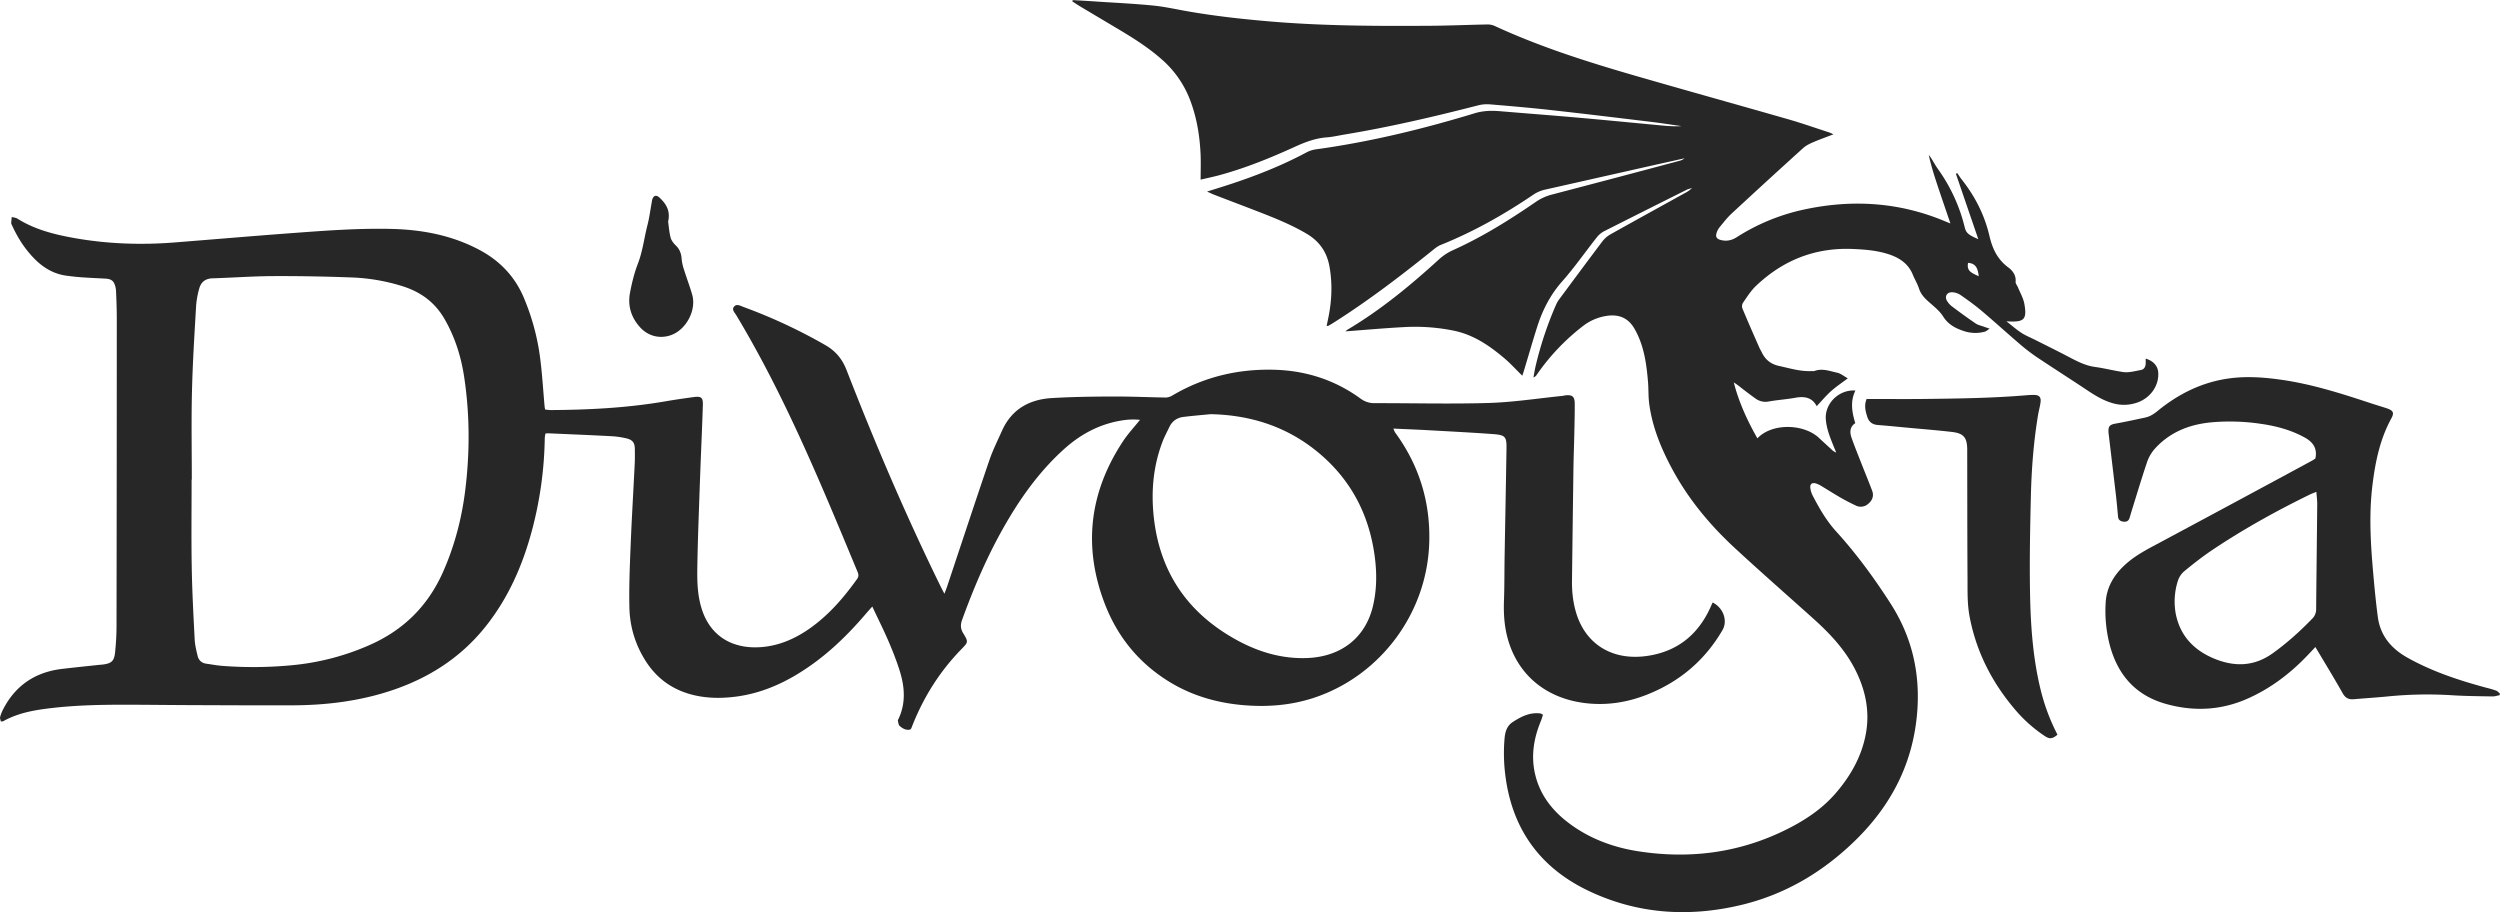
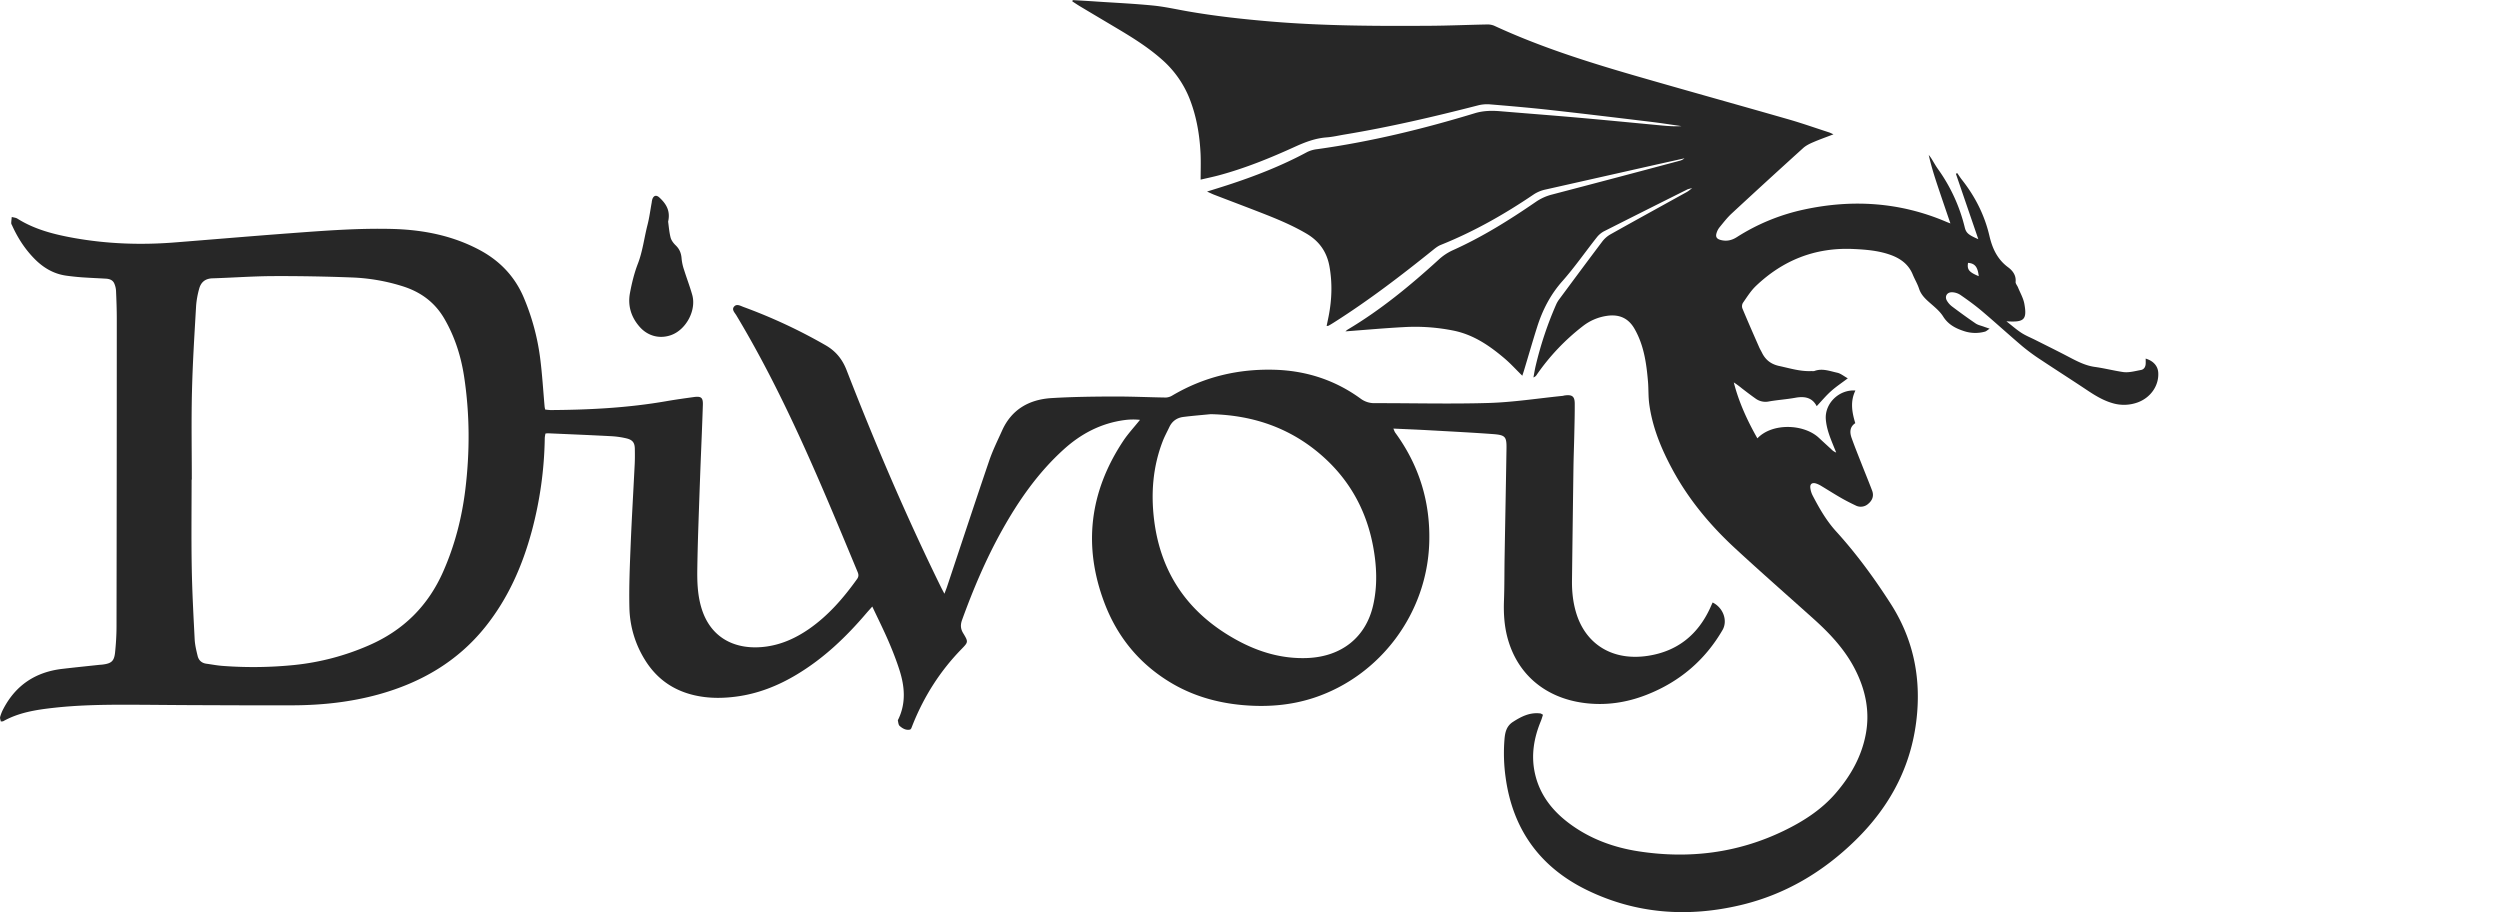
<svg xmlns="http://www.w3.org/2000/svg" viewBox="0 0 3307.43 1206.55" fill="#272727">
  <g id="Ebene_2">
    <g id="Ebene_1-2">
      <path d="M2265.76,797.07c14.23,7.06,20.18,24.23,13.07,36.47-23.1,39.76-56.61,68.5-100.57,85.71-26.37,10.32-53.78,14.45-82.23,10.79-52.32-6.72-89.59-38.8-102.07-87.9-4-15.78-4.82-31.78-4.23-48,.69-18.8.49-37.61.81-56.41.81-48.09,1.77-96.09,2.51-144.14.24-16-1.44-18.1-18.2-19.33-28.53-2.07-57.11-3.52-85.67-5.11-14.87-.83-29.76-1.4-45.81-2.14,1.14,2.51,1.57,4.13,2.5,5.4,31.84,43.54,46.52,92.11,45,145-2.66,94-64.87,176.48-151.9,205.53-31.17,10.39-63.17,12.76-95.7,9.81-33.57-3.08-65.26-12.22-94.11-29.44-42.31-25.29-71.21-61.26-88.05-105.77-28.38-75.05-19.82-146.67,24.82-214.08,6.28-9.5,14.24-18,22.25-28a86.44,86.44,0,0,0-20.46.28c-31.35,4.2-57.64,18.17-80.37,38.75-34.13,30.88-59.77,67.79-81.77,107.2-21.2,38-38,77.73-52.75,118.38-2.34,6.46-2.15,11.78,1.46,17.67,7.16,11.78,6.67,11.78-2.85,21.59-27.69,28.53-48.4,61.27-63.19,97.51-.91,2.22-1.72,4.48-2.65,6.7a8.06,8.06,0,0,1-1.37,1.61c-5.58,1.36-10.16-1.4-14-4.75-1.66-1.44-1.79-4.59-2.35-7-.17-.74.52-1.69.9-2.5,9.89-21.11,8.11-42.59,1.36-63.9-4.15-13.09-9.21-26-14.65-38.62-6.5-15.07-13.86-29.79-21.48-45.94-3.07,3.49-5.49,6.08-7.78,8.76-26.75,31.41-56.34,59.77-92.42,81.36-24.55,14.72-50.81,25.18-79.66,29-18.31,2.43-36.63,2.48-54.7-1.57-29.49-6.59-51.63-22.86-66.75-47.9a135.56,135.56,0,0,1-20-67.36c-.68-27.1.46-54.27,1.54-81.37,1.45-36.37,3.66-72.72,5.44-109.08.33-6.87.29-13.74.17-20.61-.15-7.76-2.74-11.61-10.74-13.63a112.47,112.47,0,0,0-21.15-3c-27.61-1.46-55.23-2.58-82.93-3.8a27.43,27.43,0,0,0-3.38.33,38.51,38.51,0,0,0-.94,5.75,502.42,502.42,0,0,1-17.09,123c-12.33,45.79-31.09,88.78-61.24,126.6-36.54,45.86-85.1,74.3-142.39,90-36.77,10.06-74.4,14.05-112.52,14.19-45.13.16-90.26-.09-135.39-.26-29.25-.11-58.5-.51-87.74-.53-31.12,0-62.2.65-93.17,4.09-23.28,2.59-46.23,6.14-66.9,17.73-.5.27-1.22.16-3.19.39-.33-2-1.38-4.22-.9-6.06a53.18,53.18,0,0,1,4.34-10.79c16.18-30.91,42.15-48.63,78-52.8,16.05-1.88,32.13-3.51,48.2-5.24,1.54-.17,3.06-.22,4.65-.4,12.12-1.48,15.69-4.49,16.9-16.32,1.15-11.27,1.86-22.63,1.88-33.95q.34-203.35.35-406.74c0-12.52-.44-25.05-1-37.58a28.29,28.29,0,0,0-2.28-9.51c-2-4.74-6.4-6.22-11.33-6.49-10.23-.59-20.46-1-30.69-1.7-7.16-.5-14.24-1.26-21.32-2.22-17.44-2.38-31.34-11-43.08-23.19C32.35,328.66,23,313.9,15.84,297.88a7.2,7.2,0,0,1-1-2.47c.1-2.78.44-5.56.7-8.34,2.5.69,5.37.85,7.45,2.16C45.84,303.64,71.63,310.15,98,314.88c44,7.85,88.34,9.39,132.9,5.88,51.77-4.08,103.5-8.53,155.28-12.36,44.35-3.29,88.75-6.67,133.27-5.5C560,304,599.08,311.69,635,331c27,14.57,46.46,35.39,58.11,63.12a304.86,304.86,0,0,1,21.48,79.5c2.74,21.29,4,42.77,5.9,64.16.1,1.15.4,2.29.72,4a67.18,67.18,0,0,0,7.21.72c51.39-.28,102.57-2.94,153.25-11.77,11.93-2.08,24-3.74,36-5.4,9.93-1.38,12.5.57,12.2,10.31-.84,26.5-2,53.08-3.07,79.62q-1.62,43.38-3.07,86.78-.81,25-1.21,50.11c-.28,17,.26,34,5,50.63,11.89,42,46.37,58.27,86.84,52.53,20.79-3,39.1-11.56,56-23.25C1096.07,814.17,1116,791,1133.9,766c2.26-3.16,2.13-5.84.76-9.14-48.08-115.59-95.5-231.43-160.49-339.66-2.19-3.66-6.81-7.8-2.61-12,3.47-3.49,8.18-.49,12.27,1a700.67,700.67,0,0,1,108.11,50.39c13.77,7.85,22.43,18.59,28.07,33.08C1157.86,587,1198.85,683,1245,777c1.16,2.36,2.43,4.65,4.44,8.51,1.51-4,2.57-6.59,3.45-9.22,18.58-55.67,36.91-111.42,55.86-167,4.63-13.57,11.09-26.56,17-39.7,12.38-27.6,35.36-41.13,65.63-42.95,27.3-1.63,54.7-2,82.06-2.06,23-.1,46,1,69,1.35a18,18,0,0,0,8.57-2.72c41.79-24.68,87.43-35.55,136.17-34,41.51,1.35,79.36,13.84,112.63,38a30.21,30.21,0,0,0,18.74,6.16c50.42-.1,100.87,1.27,151.24-.26,32.53-1,64.94-6.09,97.41-9.37.92-.09,1.81-.43,2.73-.56,9.94-1.38,13.36,1.13,13.41,10.79.07,13.14-.28,26.27-.57,39.4-.33,15.81-.95,31.62-1.17,47.43q-1,73.43-1.9,146.86c-.19,14.72,1.27,29.16,5.59,43.36,12.55,41.32,48,63.7,94.63,56.64,39.59-6,66.23-28.2,82.34-62.81C2263.32,802.47,2264.4,800.06,2265.76,797.07Zm-2012-162.55h-.27c0,38.51-.5,77,.16,115.53.54,31.91,2.25,63.79,3.88,95.68.37,7.38,2.15,14.72,3.91,22,1.36,5.61,5.12,9.46,11.51,10.34,7.38,1,14.72,2.46,22.14,2.94a538.92,538.92,0,0,0,95-1.31,329.77,329.77,0,0,0,97.55-25.76c46.55-20.14,78.91-52.85,98.73-97.82,15.28-34.66,24.55-70.66,29.17-107.89,6.13-50.05,6.07-100-1.54-150-4.09-26.76-12.11-52.26-25.86-76.13-12.39-21.53-30.68-35.44-54.78-43.18a254.2,254.2,0,0,0-67.68-11.83q-52.17-2-104.46-1.81c-26.72.13-53.42,2.12-80.14,2.94-10.09.33-15.51,5.59-17.7,14.22a115.31,115.31,0,0,0-3.92,22C257.3,442,254.89,479.55,254,517.1,253,556.26,253.75,595.38,253.75,634.52Zm1347.91-86.58c-12,1.19-24.11,2.13-36.1,3.66-8.56,1.09-14.91,5.63-18.55,13.36-2.93,6.25-6.32,12.33-8.79,18.75-13,33.71-15.73,68.53-11.4,104,8.63,70.44,44.85,123.56,108.94,158.83,29.08,16,60.26,25.43,94.32,24,45-2,76.81-27.48,86.48-69.5,6-26.07,4.85-52.21,0-78.27-8.37-44.77-28.72-83.85-62.83-115.58C1711.53,567.94,1660.41,549.14,1601.66,547.94Z" />
      <path d="M2238.76,248.83c-2.3.64-4.8,1-6.88,2q-55.05,27.48-109.94,55.21a30.22,30.22,0,0,0-9.56,8.15c-15.24,19.26-29.24,39.52-45.52,57.9-15.92,18-26.2,38.28-33.22,60.36-6.06,19.11-11.59,38.37-17.39,57.57-.67,2.22-1.43,4.41-2.28,7.06-8.19-8-15.5-16.14-23.82-23.17-19.5-16.5-40.44-30.93-66.56-36.39a256.69,256.69,0,0,0-65.87-4.78c-25.73,1.35-51.4,3.69-77.74,5.66a24.94,24.94,0,0,1,2.88-2.34c43.86-26.11,82.76-58.19,120.05-92.16a70.83,70.83,0,0,1,18.93-12.76c39.05-17.52,75-40,109.93-64a67,67,0,0,1,21.68-9.81q84.12-22,168.11-44.47a16.67,16.67,0,0,0,7-3.43c-17.19,3.83-34.38,7.63-51.57,11.51l-131.7,29.68a45.78,45.78,0,0,0-16.14,6.54c-38.7,26.26-79.32,49.33-123.18,66.91-3.62,1.47-6.88,4-9.94,6.48-42.23,34-85.28,66.92-131.31,96.1-2.35,1.48-4.71,2.94-7.16,4.29a9,9,0,0,1-2.48.28c.93-4.49,1.87-8.78,2.71-13.1,4.25-21.89,5-43.79,1-65.85-3.43-18.77-13.12-33-30.17-43.08-19.44-11.46-40.31-20-61.37-28.19-20.18-7.85-40.44-15.48-60.65-23.25-2.77-1.07-5.43-2.4-9.72-4.31,10-3.14,18.18-5.66,26.34-8.3,36.6-11.86,72.26-25.77,106-43.93a40.06,40.06,0,0,1,13.23-3.84c71-9.88,140.23-26.75,208.48-47.52,11.42-3.48,22.5-3.65,34-2.69,34.7,2.9,69.43,5.56,104.13,8.61,35.61,3.14,71.2,6.64,106.8,10,9.53.89,19.07,1.73,28.8,1.1-13.85-2-27.62-4.13-41.54-5.81-44.12-5.32-88.24-10.67-132.42-15.57-26.6-2.95-53.19-5.23-79.87-7.45a48.35,48.35,0,0,0-15.58,1.41c-58.3,15-116.87,28.66-176.37,38.52-8,1.33-15.89,3.2-23.92,3.8-15.2,1.15-28.78,6.46-42.36,12.65-32.32,14.72-65.25,28.12-99.79,37.45-7.7,2.08-15.53,3.7-24.41,5.78,0-12.06.43-23.06-.08-34-1.15-24.53-5.12-48.62-14.06-71.84a134.94,134.94,0,0,0-37.71-53.61c-17.29-15.22-36.75-27.55-56.59-39.38-16.9-10.09-33.85-20.11-50.75-30.22-3.6-2.15-7.06-4.51-10.59-6.78l.59-1.68c11,.64,21.89,1.23,32.83,2,24.55,1.62,49.1,2.77,73.5,5.19,15.41,1.54,30.61,5,45.89,7.67,36.75,6.39,73.81,10.47,111,13.56,70.15,5.83,140.45,6,210.77,5.54,24.55-.18,49.1-1.25,73.65-1.72a23.13,23.13,0,0,1,9.85,1.62c59.85,27.73,122.75,47.69,186.17,66.05,67.56,19.55,135.36,38.35,203,57.77,18.16,5.22,36,11.51,53.95,17.33,1.39.45,2.68,1.16,5.81,2.55-10,3.86-18.59,6.87-26.87,10.47-4.72,2-9.63,4.43-13.3,7.78q-47.54,43-94.54,86.55c-6,5.56-11,12.1-16.19,18.44a22.62,22.62,0,0,0-3.95,8c-1.26,4.56.54,7.22,5.69,8.56,7.6,2,14.47.59,21.19-3.7a270.39,270.39,0,0,1,88.69-36.52c64.75-14,127.86-9.81,188.88,16.32,1.11.48,2.26.9,5.11,2-5.43-15.93-10.51-30.66-15.45-45.41-5-14.92-9.87-29.84-13.26-45.35,1,1.41,2.2,2.77,3.14,4.24,3.07,4.85,5.79,9.92,9.12,14.59a222.13,222.13,0,0,1,35.45,77.29c1.83,7.49,5.3,10,17.91,15.47l-29.67-86.55,1.8-.87c2.13,3,4.09,6.19,6.4,9.09,17.47,22.19,29.8,46.68,36.15,73.86,3.8,16.32,10.28,30.94,24.75,41.65,6.09,4.5,10.74,10.68,9.92,19.25-.22,2.34,2.13,4.85,3.14,7.34,2.93,7.21,7.05,14.21,8.41,21.69,3.91,21.54-.67,24.68-23.74,23.17,7.52,5.89,13.3,11,19.79,15.25,5.63,3.65,12,6.22,18.09,9.26,13.74,6.93,27.61,13.74,41.22,20.83,12.06,6.28,24.06,13.09,37.73,15,12.64,1.74,24.92,4.91,37.4,6.77,7.61,1.16,15.92-1.26,23.78-2.68,4-.72,6-4.06,6.25-8,.14-2.29,0-4.59,0-7.09,10.23,3.08,16.09,9.81,16.63,18.52,1.1,17.29-10.14,33.37-27.53,39.57a53.07,53.07,0,0,1-33.87.59c-12.35-3.72-23-10.39-33.49-17.4-19.84-13.24-40-26.07-59.84-39.26a266.43,266.43,0,0,1-24.5-17.87c-18.17-15.4-35.73-31.49-53.91-46.88-9.07-7.68-18.77-14.72-28.58-21.48a21.33,21.33,0,0,0-11.17-3.54c-6.74-.1-10,5.64-6.63,11.27a26.06,26.06,0,0,0,6.6,7.45c10.29,7.72,20.69,15.33,31.36,22.57,3.19,2.16,7.38,2.94,11.13,4.36,1.89.69,3.8,1.3,7.35,2.51-2.9,1.9-4.35,3.42-6.14,3.92a47.57,47.57,0,0,1-27.56-.62c-11.35-3.7-21.06-8.68-27.79-19.4-5-8-13.3-14.09-20.46-20.66-5-4.61-9.21-9.39-11.37-16s-5.81-12.53-8.42-18.91c-5.69-13.89-16.88-21.74-31-26.5-15.44-5.22-31.51-6.5-47.73-7.23-50.61-2.26-93.18,15.05-128.72,48.91-6.74,6.42-11.76,14.57-17.11,22.23a8.84,8.84,0,0,0-.83,7.35c7.26,17.45,14.88,34.77,22.5,52.1,1,2.2,2.29,4.25,3.34,6.41,4.62,9.52,11.82,15.38,22.91,17.78,13.95,3,27.62,7.33,42.15,6.76,1.55-.06,3.26.29,4.63-.21,10.42-3.77,20.25.27,30.05,2.37,4.59,1,8.59,4.49,13.9,7.42-7.92,6-15.49,11-22.12,16.93s-12.54,13-19,19.89c-5.82-11.34-15.79-13.39-28.14-11.14-11.6,2.12-23.46,2.86-35.06,4.9a22.18,22.18,0,0,1-17.59-3.76c-6.27-4.4-12.33-9.06-18.41-13.73a105.74,105.74,0,0,0-10.49-7.69c6.65,26.11,17.8,50.31,31.21,74,19.51-20.69,61.5-19.27,81.41-.65,5.56,5.2,11.25,10.34,16.82,15.5a15.91,15.91,0,0,0,6.05,3.92c-1.22-2.94-2.45-5.94-3.65-8.92-4.63-11.41-9.21-22.83-10.11-35.23-1.46-20.84,17.45-39.45,39.18-37.91-7,14.22-4.68,28.46-.19,43.18-7.51,5-7.45,12.27-4.81,19.7,3.9,11,8.29,21.83,12.56,32.72,4.8,12.26,9.85,24.46,14.52,36.78,2.63,6.95.46,12.95-5.3,17.67a14.69,14.69,0,0,1-16.54,2c-6.68-3.16-13.29-6.53-19.66-10.21-8.79-5.06-17.39-10.54-26.05-15.75a31.15,31.15,0,0,0-6.7-3.1c-5-1.54-8.06.6-7.5,5.67a29.66,29.66,0,0,0,3.07,10.24c8.76,16.82,18.06,33.19,31.15,47.58,27.05,29.75,50.62,62.11,72.16,95.68,28.44,44.34,39.33,92.74,34.91,144.81-5.59,66-33.86,121.47-81.83,168.3-42.58,41.58-92.59,71.55-151.74,85.54-69.69,16.49-138.09,11.65-202.63-19.63-63.22-30.59-98.66-81.1-108.07-148.41a230.33,230.33,0,0,1-1.66-50.88c.73-9.15,2.4-17.8,11.19-23.46,11-7.09,22.42-12.94,36.35-11.21.84.1,1.6.79,3.42,1.74-1,3-1.77,5.94-3,8.83-9.09,22.13-12.86,44.84-7.73,68.39,6.3,28.93,23.72,50.85,47.86,68.27,26.43,19.08,56.6,30.09,88.9,35.12,67,10.42,131.47,2.42,192.41-27,26-12.57,50-28,68.81-49.82,20.21-23.39,34.78-49.46,40.09-79.68,5.12-29.27-.74-57-14.07-83.42-13.22-26.23-33.05-47.59-55-67.31-34.94-31.4-70.38-62.4-104.85-94.3-32.88-30.43-61.05-64.5-82.17-103.62-14.83-27.48-26.59-55.94-30.69-86.84-1.28-9.72-.79-19.63-1.63-29.45-2.05-24.17-5.39-48.15-17.85-69.82-8.29-14.42-20.82-19.73-37.66-16.91a67.24,67.24,0,0,0-30.28,13.11,287.77,287.77,0,0,0-61.38,64.61,8.11,8.11,0,0,1-4.39,3.55c1-5.16,1.77-10.35,3-15.45a470,470,0,0,1,27-80.88,34.9,34.9,0,0,1,4.09-7c18.93-25.51,37.84-51.11,57-76.47a36.26,36.26,0,0,1,10.78-9.45c33.56-18.83,67.31-37.35,101-56,2.56-1.42,4.76-3.45,7.17-5.19m379.1,116.55c-1.33-12.39-5.18-17-14.16-17.66-1.46,8.85,1.21,12.29,14.16,17.62Z" />
-       <path d="M3063.19,856c-3.07,3.22-6.28,6.7-9.56,10.15-23.06,24.32-49.32,44.56-80.66,58.33-35.24,15.5-71.6,17.07-108.33,6.54-39.65-11.35-62.53-38.34-73-75.89a177.5,177.5,0,0,1-5.9-57.69c1.22-21.86,12.2-39,29-53.23,12.71-10.79,27.52-18.31,42.21-26.17q101-54.06,201.81-108.6a40.09,40.09,0,0,0,4.43-2.95c2.74-12.85-2.75-21.39-14-27.61-18.12-10-37.78-15.25-58.19-18.17a278.78,278.78,0,0,0-65.12-2c-29.6,2.71-55.51,13.16-75.22,35.1a52.24,52.24,0,0,0-10.23,17.79c-7.46,22.11-14.11,44.48-21.06,66.73-.7,2.29-1.28,4.61-2,6.87-1.12,3.7-3.78,5.39-7.71,5s-7.1-2-7.52-6.49c-.87-9.22-1.66-18.43-2.72-27.62-3.14-27-6.4-54-9.6-80.92a44.25,44.25,0,0,1-.41-4.46c-.13-7.14,2.14-9,9.67-10.35,13.11-2.35,26.12-5.2,39.14-8,6.19-1.33,11.26-4.62,16.08-8.58,27.8-22.74,59.18-38.46,95.72-43.28,22.34-2.94,44.68-1.37,66.93,1.74,41.47,5.79,81,18.49,120.38,31.5,6.75,2.24,13.61,4.18,20.35,6.46,8.56,2.87,10.05,5.89,6,13.32-15.17,27.71-21.26,57.76-25,88.42-4.92,40-2.25,79.85,1.31,119.73,1.61,18.13,3.4,36.27,5.77,54.31,3.22,24.63,17.39,41.92,39.57,54.29,32.85,18.33,68.3,30,104.61,39.74a122,122,0,0,1,12.46,3.69c1.93.74,3.36,2.64,5,4l-.58,2.06c-3.16.56-6.34,1.66-9.49,1.6-17.7-.33-35.42-.42-53.08-1.55a528.7,528.7,0,0,0-85.71,1.59c-14.84,1.45-29.74,2.38-44.61,3.66-6.95.6-11.25-1.86-14.74-8.08C3087.75,896.69,3075.5,876.71,3063.19,856Zm1.3-205.32c-3.4,1.4-6,2.3-8.41,3.48-44.91,21.93-88.49,46.06-129.78,73.81-12.69,8.54-24.74,18-36.52,27.7a27.72,27.72,0,0,0-8.4,12.48,89.35,89.35,0,0,0-3,43.36c5.41,28.66,23.24,48.32,50.73,59.74,26.92,11.18,52.85,10.67,77.46-6.87,19.06-13.61,36.16-29.07,52.26-45.71a17.31,17.31,0,0,0,5.37-12.76c.4-46.19,1-92.38,1.42-138.57C3065.69,662,3064.94,656.77,3064.49,650.66Z" />
-       <path d="M2722,971.94c-6.7,5.69-10.36,6.08-16.94,1.75a187.4,187.4,0,0,1-40.08-36c-30.31-35.91-50.64-76.31-59.26-122-3.24-17.19-2.64-34.51-2.75-51.79-.34-55.23-.3-110.46-.4-165.69v-4.48c-.39-15.2-4.9-20.53-20.61-22.33-19.44-2.23-39-3.77-58.47-5.59-13-1.21-26-2.53-39-3.53-7.46-.58-12-4.07-14.16-10.88-2.34-7.45-4.4-14.88-.87-23.55h10c20.54,0,41.08.19,61.61,0,46-.52,92.06-1,137.94-4.79,3.72-.3,7.46-.6,11.18-.62,7.54,0,10.32,2.73,9.38,9.82-.74,5.61-2.34,11.11-3.27,16.68-5.93,35.71-8.66,71.73-9.52,107.83-1,41.76-1.83,83.56-1.14,125.3.71,44.17,3.61,88.25,14.32,131.51A267,267,0,0,0,2722,971.94Z" />
      <path d="M883.91,293.24c.85,5.88,1.37,13.67,3.28,21.1,1,3.78,3.87,7.5,6.84,10.37,5.19,5,7.26,10.71,7.72,17.6A64.9,64.9,0,0,0,905,357c3.45,11.11,7.69,22,10.82,33.19,5.68,20.29-8.09,46-27.95,53.12-14.85,5.33-30.49,1.51-41.31-10.57-11.59-12.95-16.26-28.27-13.15-45,2.45-13.13,5.64-26.33,10.46-38.81,6.43-16.68,8.34-34.18,12.72-51.21,2.52-9.81,3.78-19.88,5.61-29.85a26.22,26.22,0,0,1,.83-4.38c1.75-4.83,5.17-5.89,9.2-2.28C881.19,269.44,887.22,278.81,883.91,293.24Z" />
    </g>
  </g>
</svg>